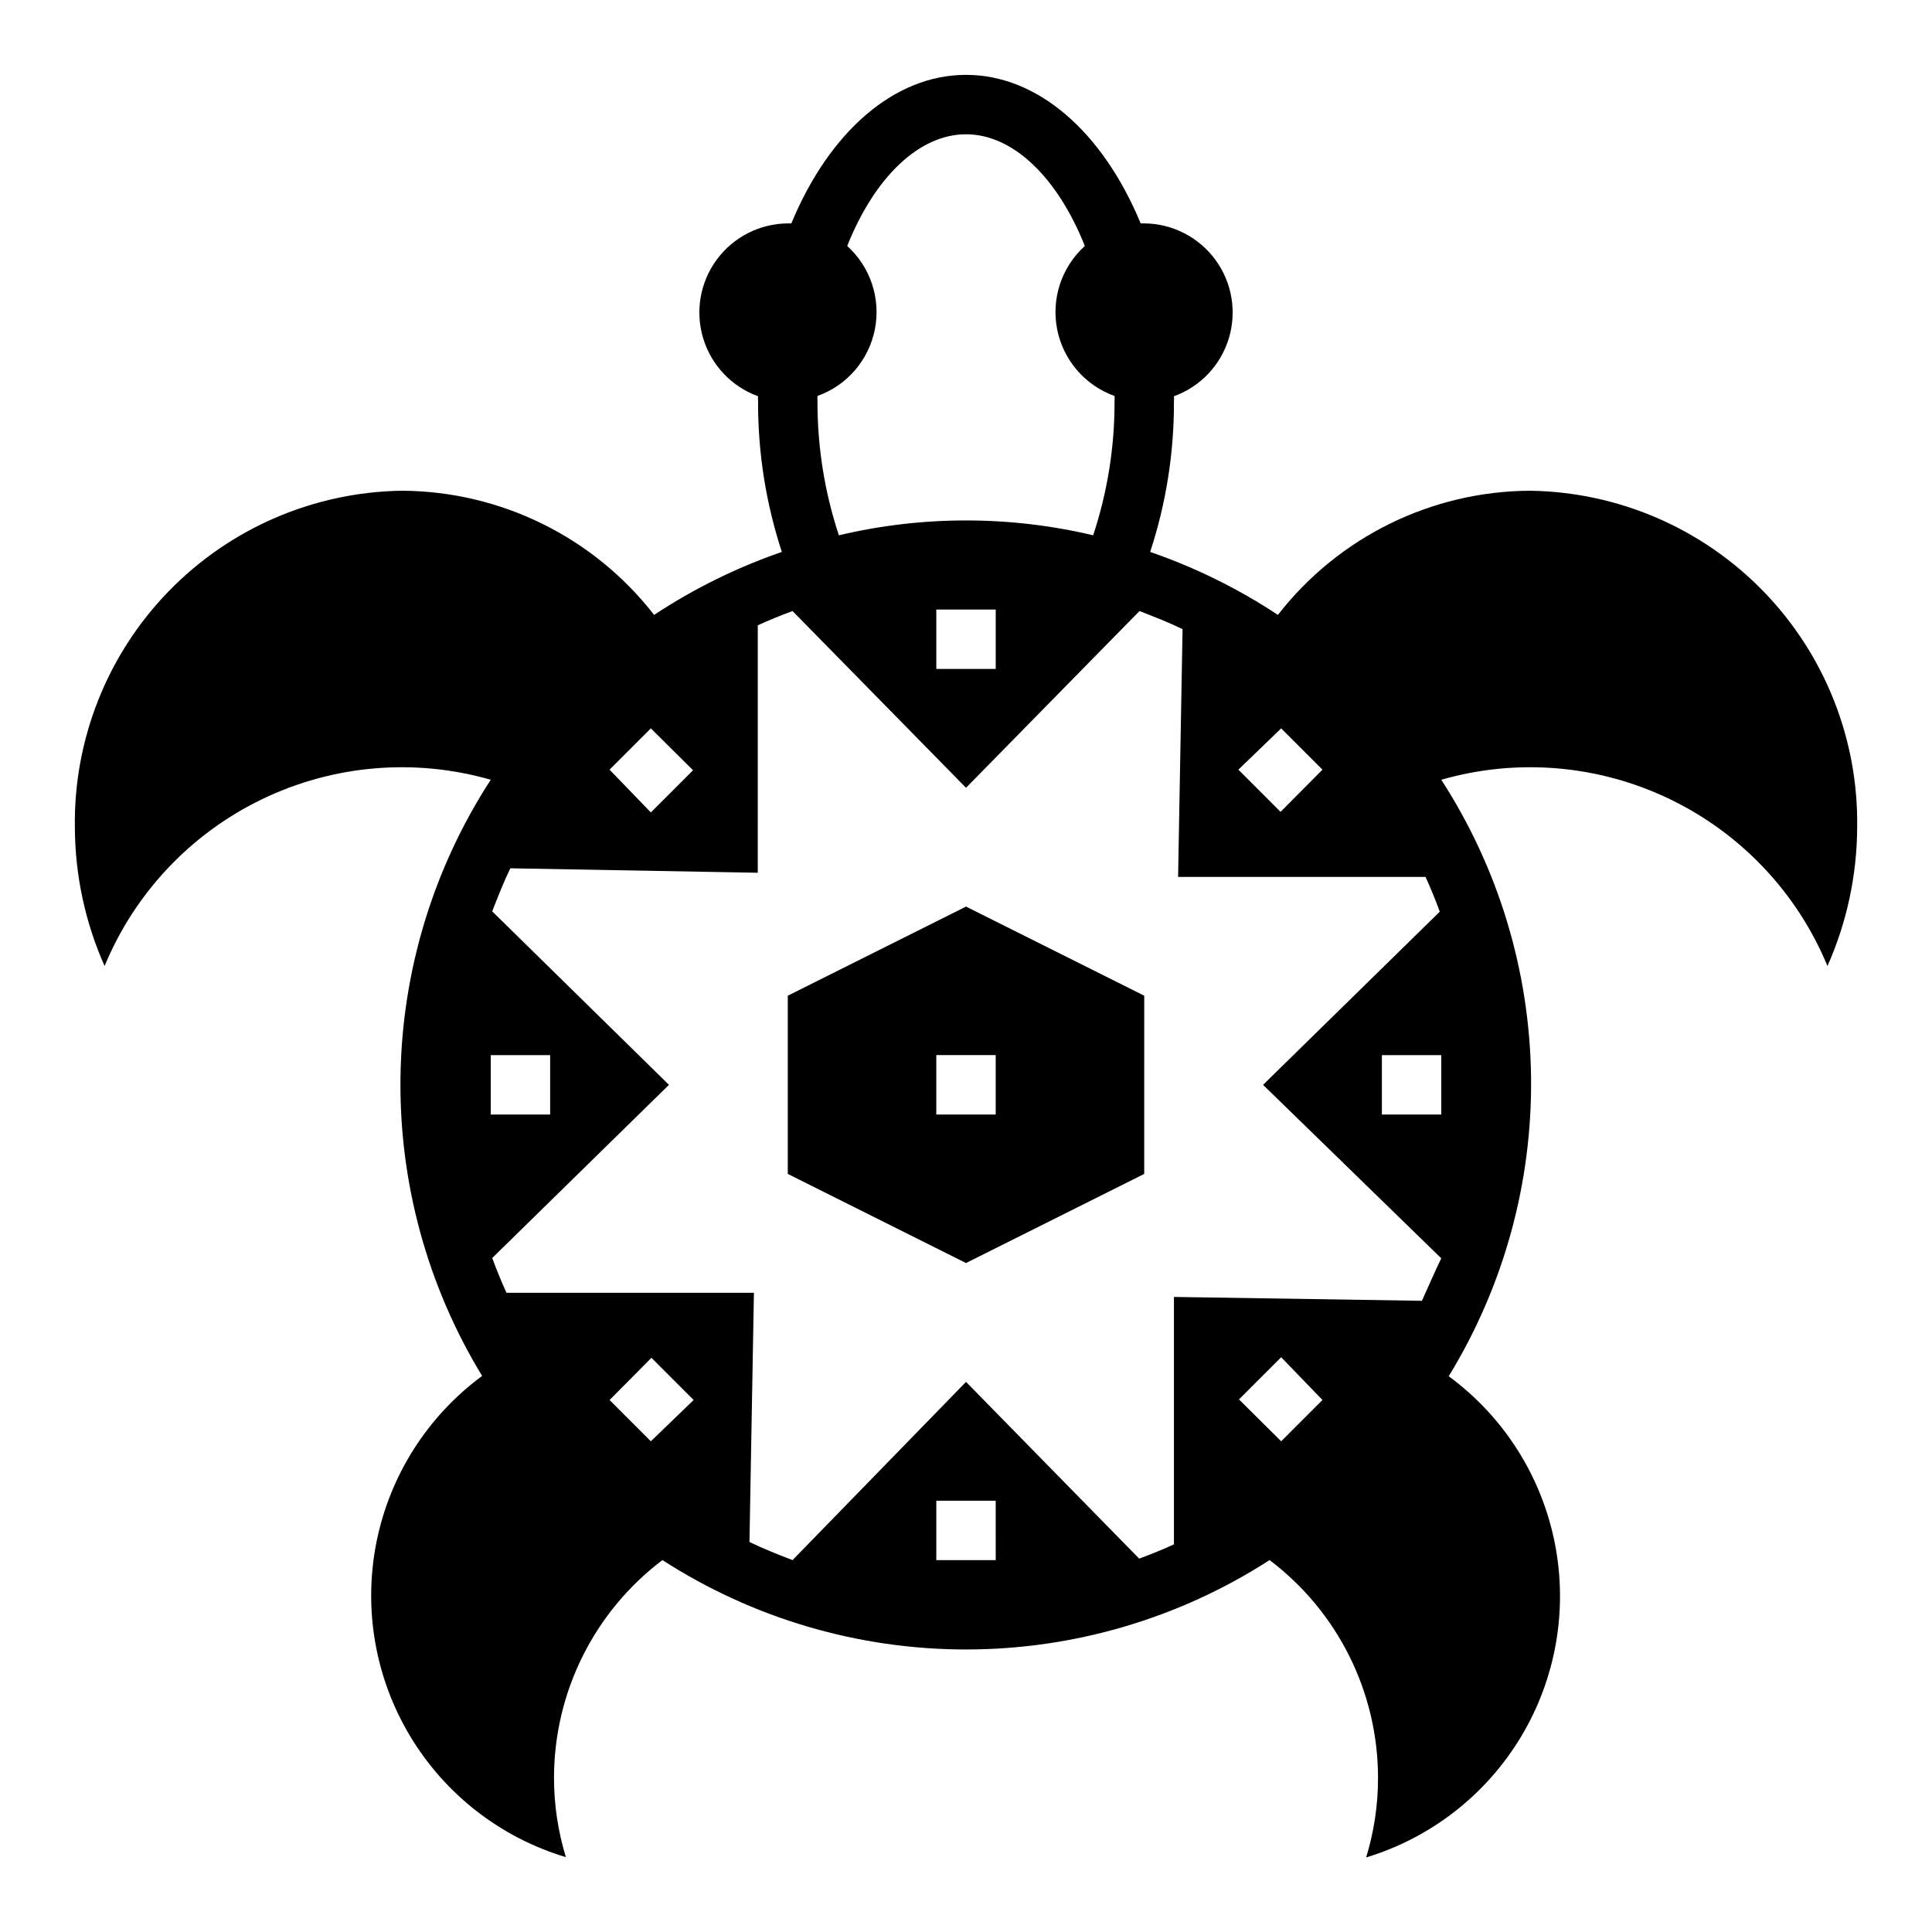
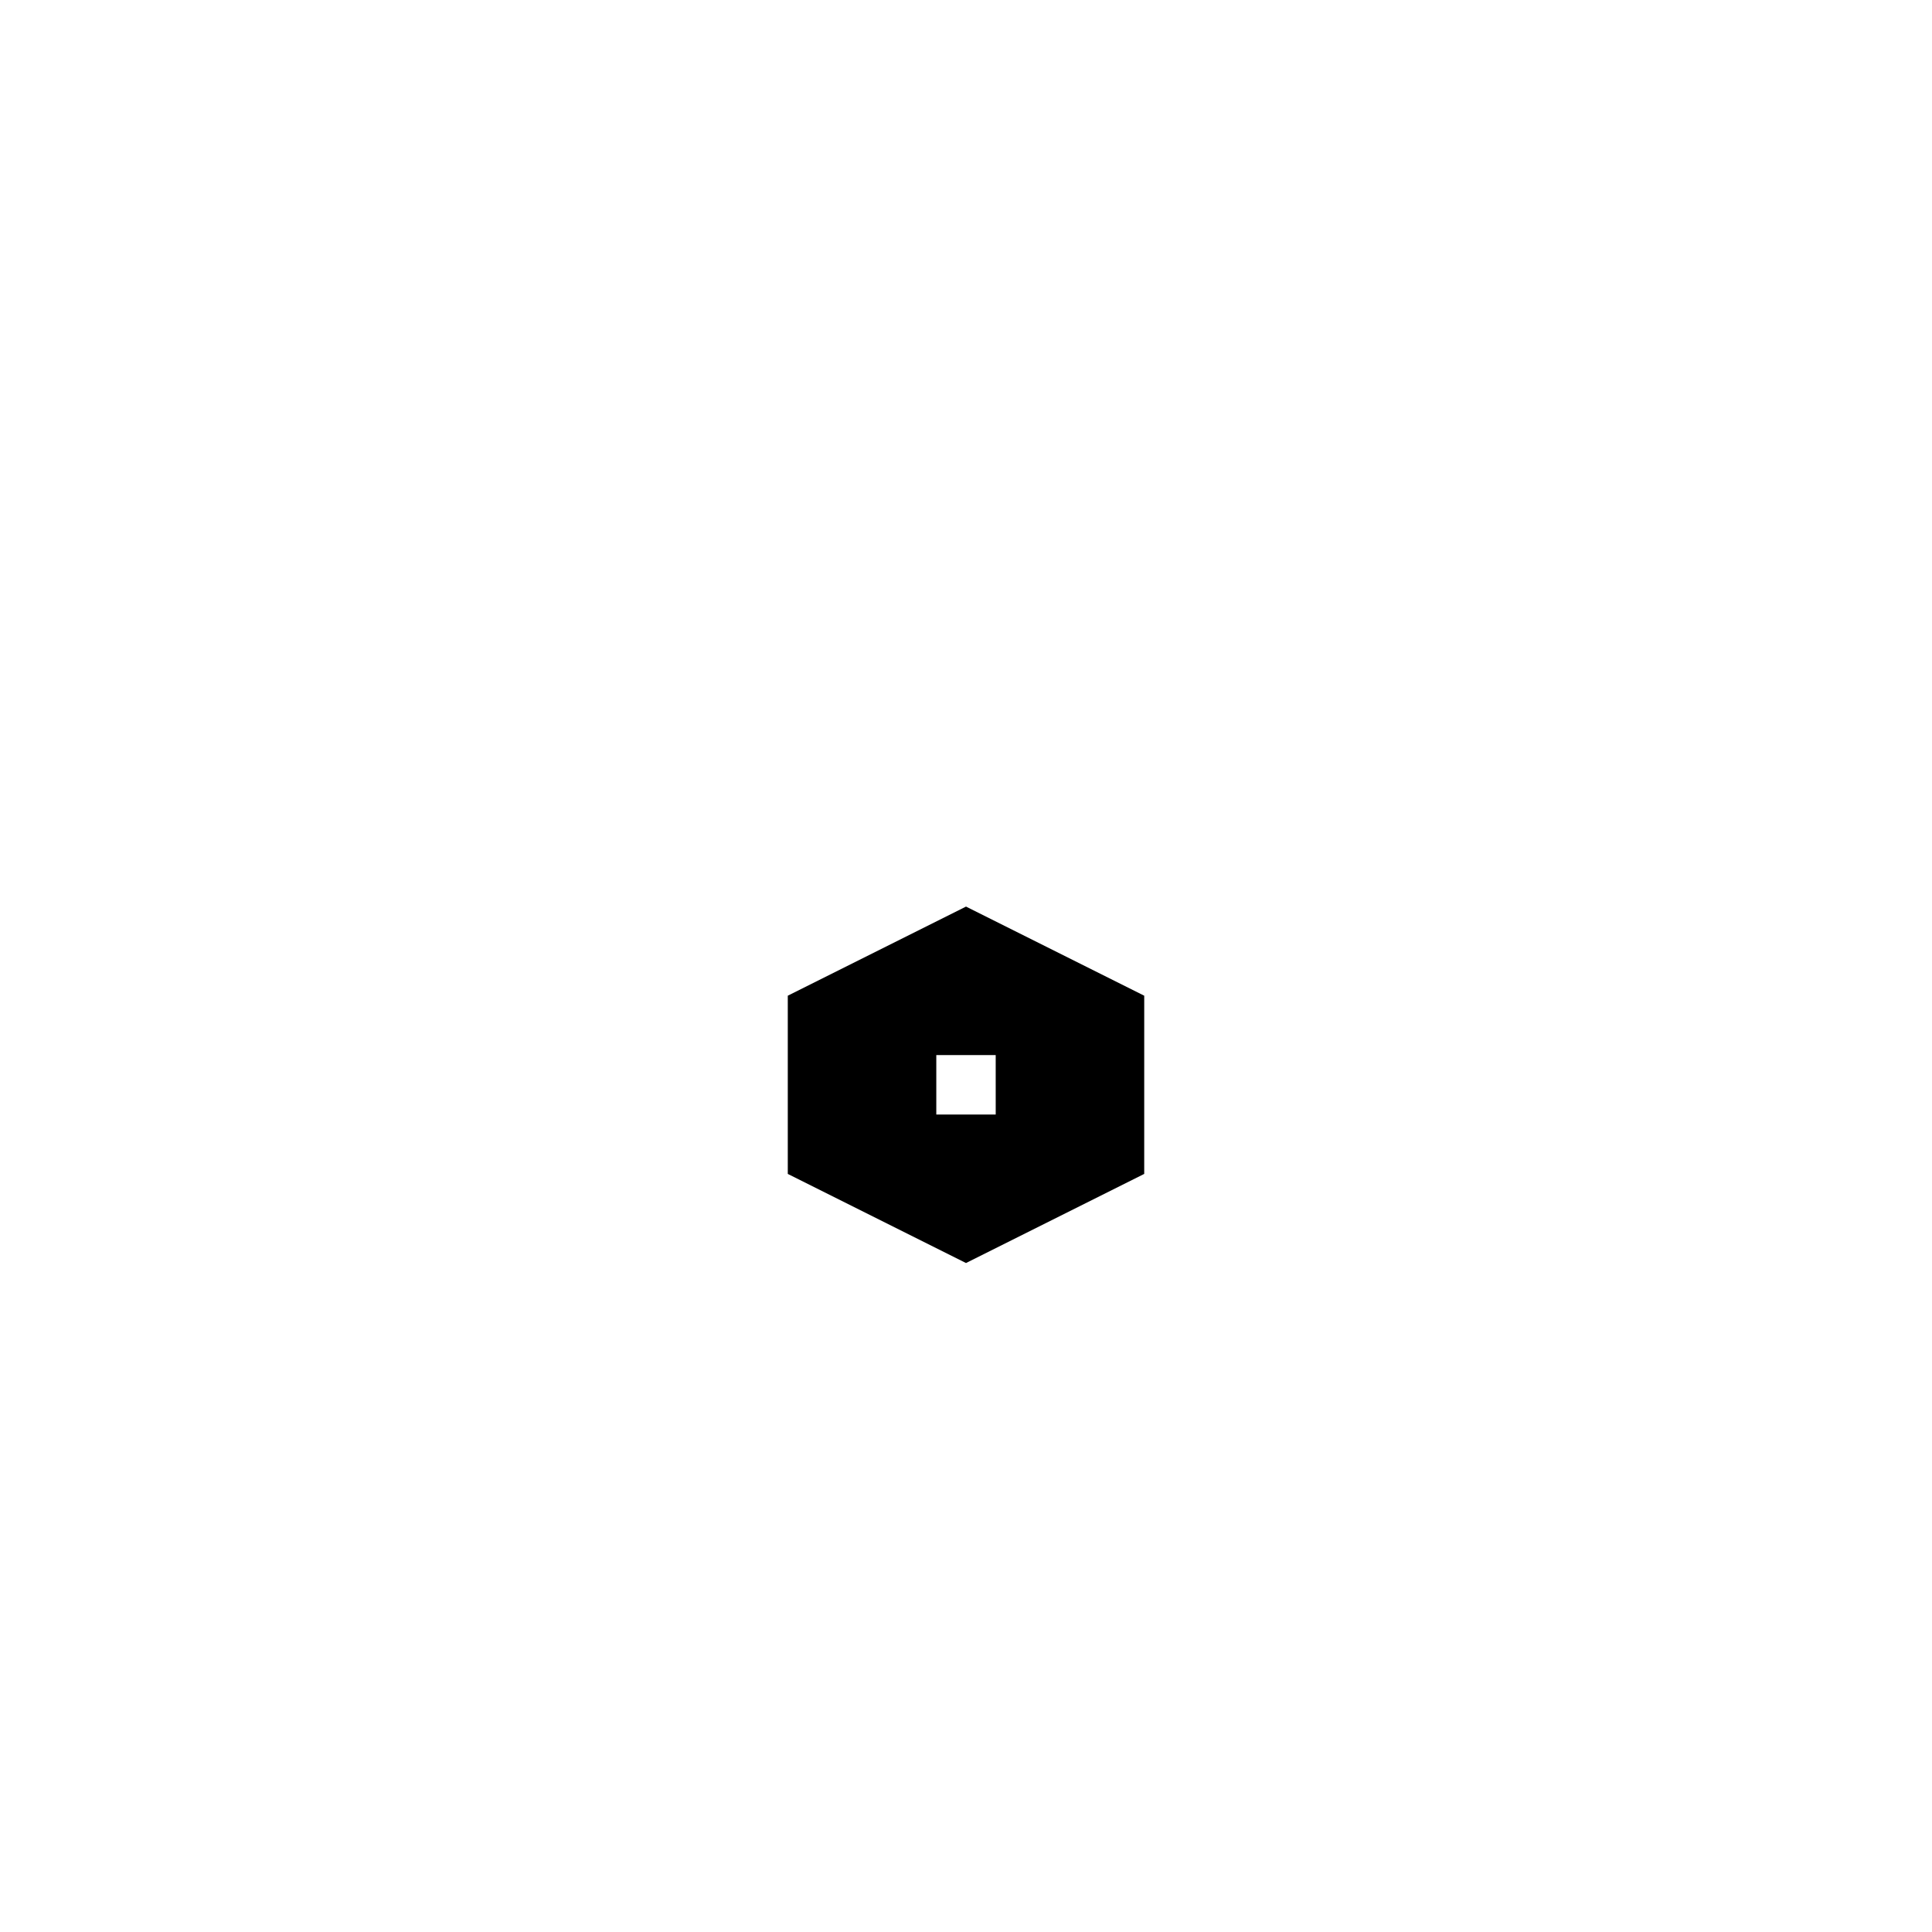
<svg xmlns="http://www.w3.org/2000/svg" fill="#000000" width="800px" height="800px" version="1.1" viewBox="144 144 512 512">
  <g>
-     <path d="m352.77 407.87v47.23l47.23 23.617 47.23-23.617 0.004-47.23-47.23-23.617zm55.105 31.488h-15.746v-15.746h15.742z" />
-     <path d="m549.57 274.05c-26.176 0.102-50.848 12.238-66.91 32.906-10.539-6.965-21.914-12.57-33.852-16.691 4.219-12.855 6.344-26.305 6.297-39.832 0.039-0.473 0.039-0.945 0-1.418 7-2.539 12.391-8.227 14.547-15.352 2.16-7.125 0.832-14.848-3.582-20.844-4.41-5.996-11.391-9.562-18.836-9.617h-0.945c-10.074-24.324-27.316-39.363-46.285-39.363-18.973 0-36.211 15.035-46.289 39.359l-0.945 0.004c-7.441 0.055-14.426 3.621-18.836 9.617-4.414 5.996-5.738 13.719-3.582 20.844s7.551 12.812 14.547 15.352c-0.039 0.473-0.039 0.945 0 1.418-0.047 13.527 2.082 26.977 6.297 39.832-11.938 4.121-23.312 9.727-33.848 16.691-16.066-20.668-40.738-32.805-66.914-32.906-23.336 0.352-45.574 9.965-61.816 26.727-16.242 16.758-25.152 39.285-24.777 62.621 0.066 12.613 2.746 25.078 7.875 36.605 8.008-19.367 22.871-35.109 41.746-44.211 18.879-9.105 40.445-10.938 60.59-5.148-15.227 23.445-23.516 50.715-23.918 78.668-0.406 27.949 7.094 55.449 21.633 79.324-14.492 10.691-24.48 26.406-28.004 44.07-3.523 17.664-0.328 36.008 8.957 51.441 9.285 15.434 23.992 26.852 41.246 32.016-2.09-6.812-3.152-13.895-3.148-21.02 0.008-22.672 10.645-44.031 28.734-57.703 23.984 15.465 51.914 23.688 80.453 23.688 28.535 0 56.469-8.223 80.449-23.688 18.113 13.688 28.754 35.082 28.734 57.781 0.004 7.125-1.059 14.211-3.148 21.02 17.227-5.215 31.887-16.668 41.125-32.113 9.234-15.449 12.383-33.785 8.824-51.426-3.559-17.645-13.562-33.328-28.066-43.988 14.605-23.855 22.168-51.352 21.82-79.32-0.352-27.965-8.594-55.266-23.789-78.75 20.145-5.789 41.715-3.957 60.59 5.148 18.879 9.102 33.738 24.844 41.75 44.211 5.125-11.527 7.805-23.992 7.871-36.605 0.379-23.336-8.535-45.863-24.777-62.621-16.242-16.762-38.48-26.375-61.816-26.727zm-66.047 62.977 10.941 10.941-11.098 11.18-11.18-11.18zm-122.88-88.09c7.82-2.801 13.594-9.5 15.203-17.645 1.613-8.145-1.168-16.539-7.328-22.109 7.32-18.34 19.129-29.598 31.488-29.598s24.168 11.258 31.488 29.598c-6.164 5.57-8.945 13.965-7.332 22.109 1.613 8.145 7.383 14.844 15.203 17.645 0.035 0.5 0.035 1 0 1.496 0.031 12.035-1.883 24-5.668 35.426-22.156-5.25-45.23-5.25-67.387 0-3.781-11.426-5.695-23.391-5.668-35.426-0.035-0.496-0.035-0.996 0-1.496zm47.234 56.602v15.742h-15.746v-15.742zm-91.395 31.488 11.18 11.098-11.18 11.18-10.941-11.336zm-42.43 86.59h15.742v15.742l-15.742 0.004zm42.43 102.34-10.941-10.941 11.098-11.18 11.18 11.18zm91.395 31.488h-15.746v-15.742h15.742zm75.648-31.488-11.18-11.098 11.18-11.18 10.941 11.336zm37.234-37.234-65.652-1.023v65.574c-2.992 1.363-6.062 2.625-9.211 3.777l-45.891-46.836-45.973 47.23c-3.856-1.496-7.871-3.07-11.414-4.801l1.18-66.047h-65.574c-1.363-2.992-2.625-6.062-3.777-9.211l46.836-45.891-46.84-45.973c1.496-3.856 3.07-7.871 4.801-11.414l65.574 1.18 0.004-65.574c2.992-1.363 6.062-2.625 9.211-3.777l45.973 46.836 45.973-46.84c3.856 1.496 7.871 3.07 11.414 4.801l-1.184 65.656h65.574c1.363 2.992 2.625 6.062 3.777 9.211l-46.836 45.895 47.23 45.973c-1.887 3.856-3.461 7.633-5.195 11.414zm5.195-65.102v15.742l-15.742 0.004v-15.746z" />
+     <path d="m352.77 407.87v47.23l47.23 23.617 47.23-23.617 0.004-47.23-47.23-23.617zm55.105 31.488h-15.746v-15.746h15.742" />
  </g>
</svg>